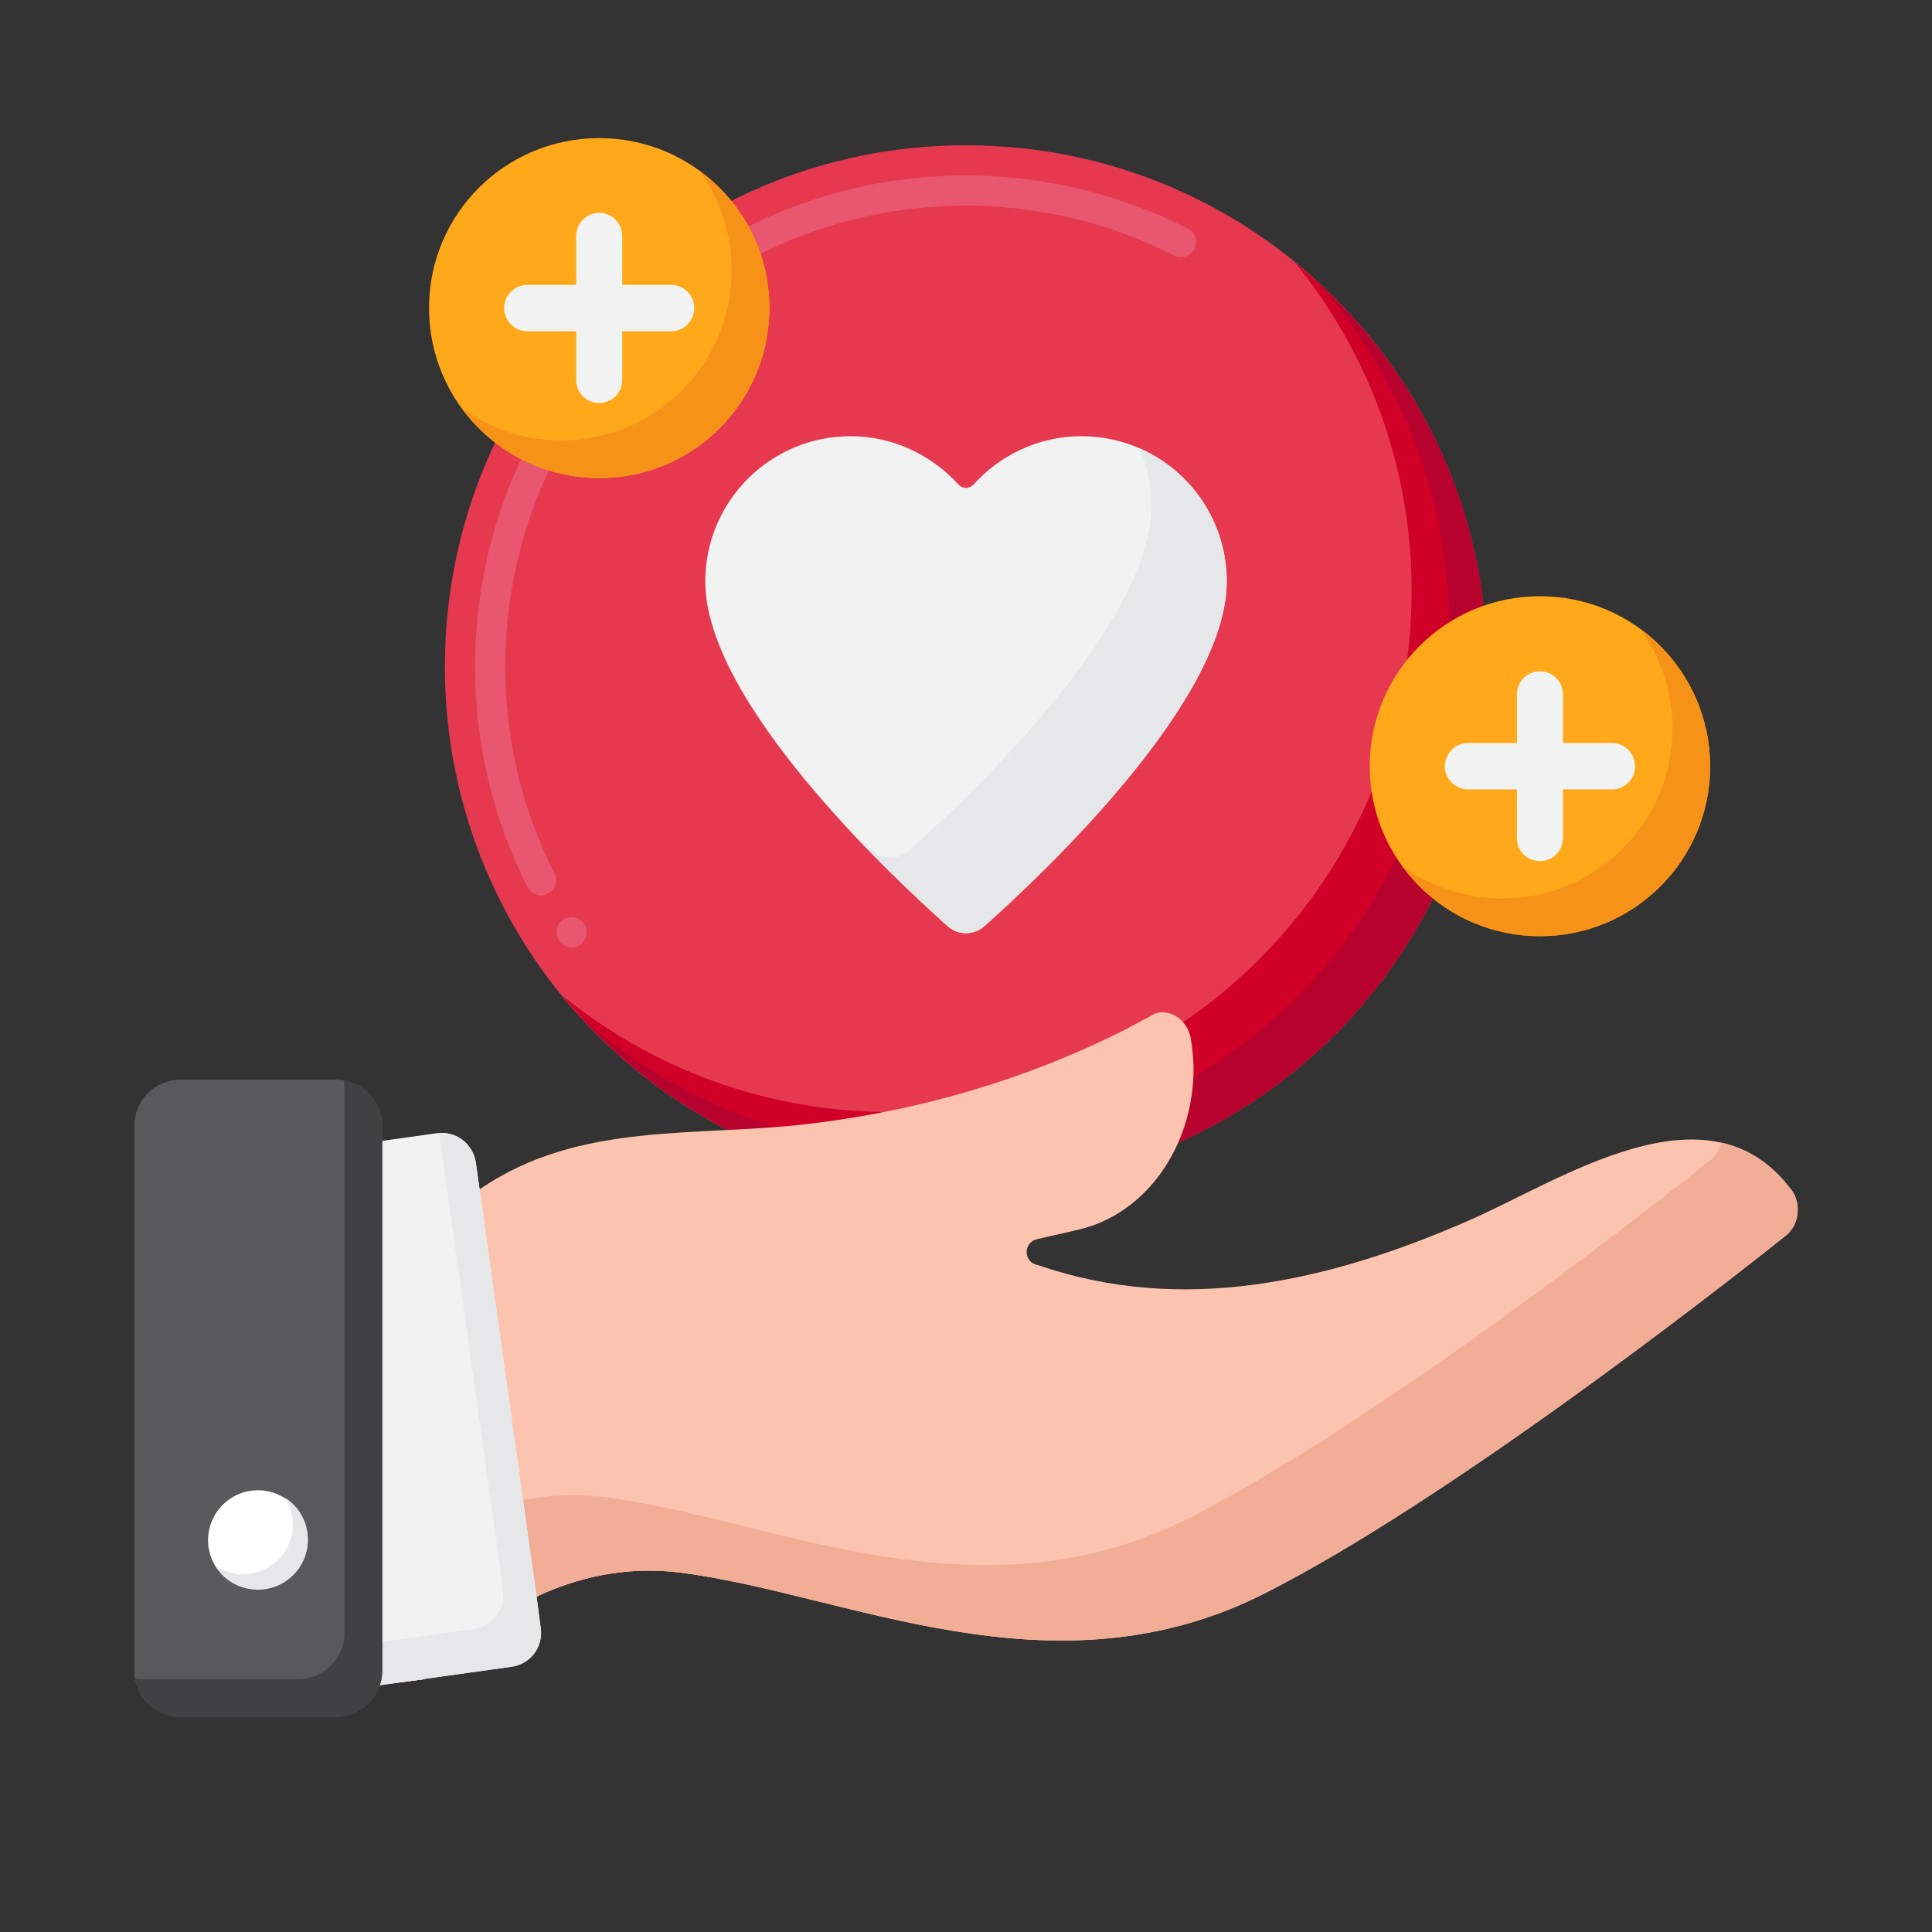
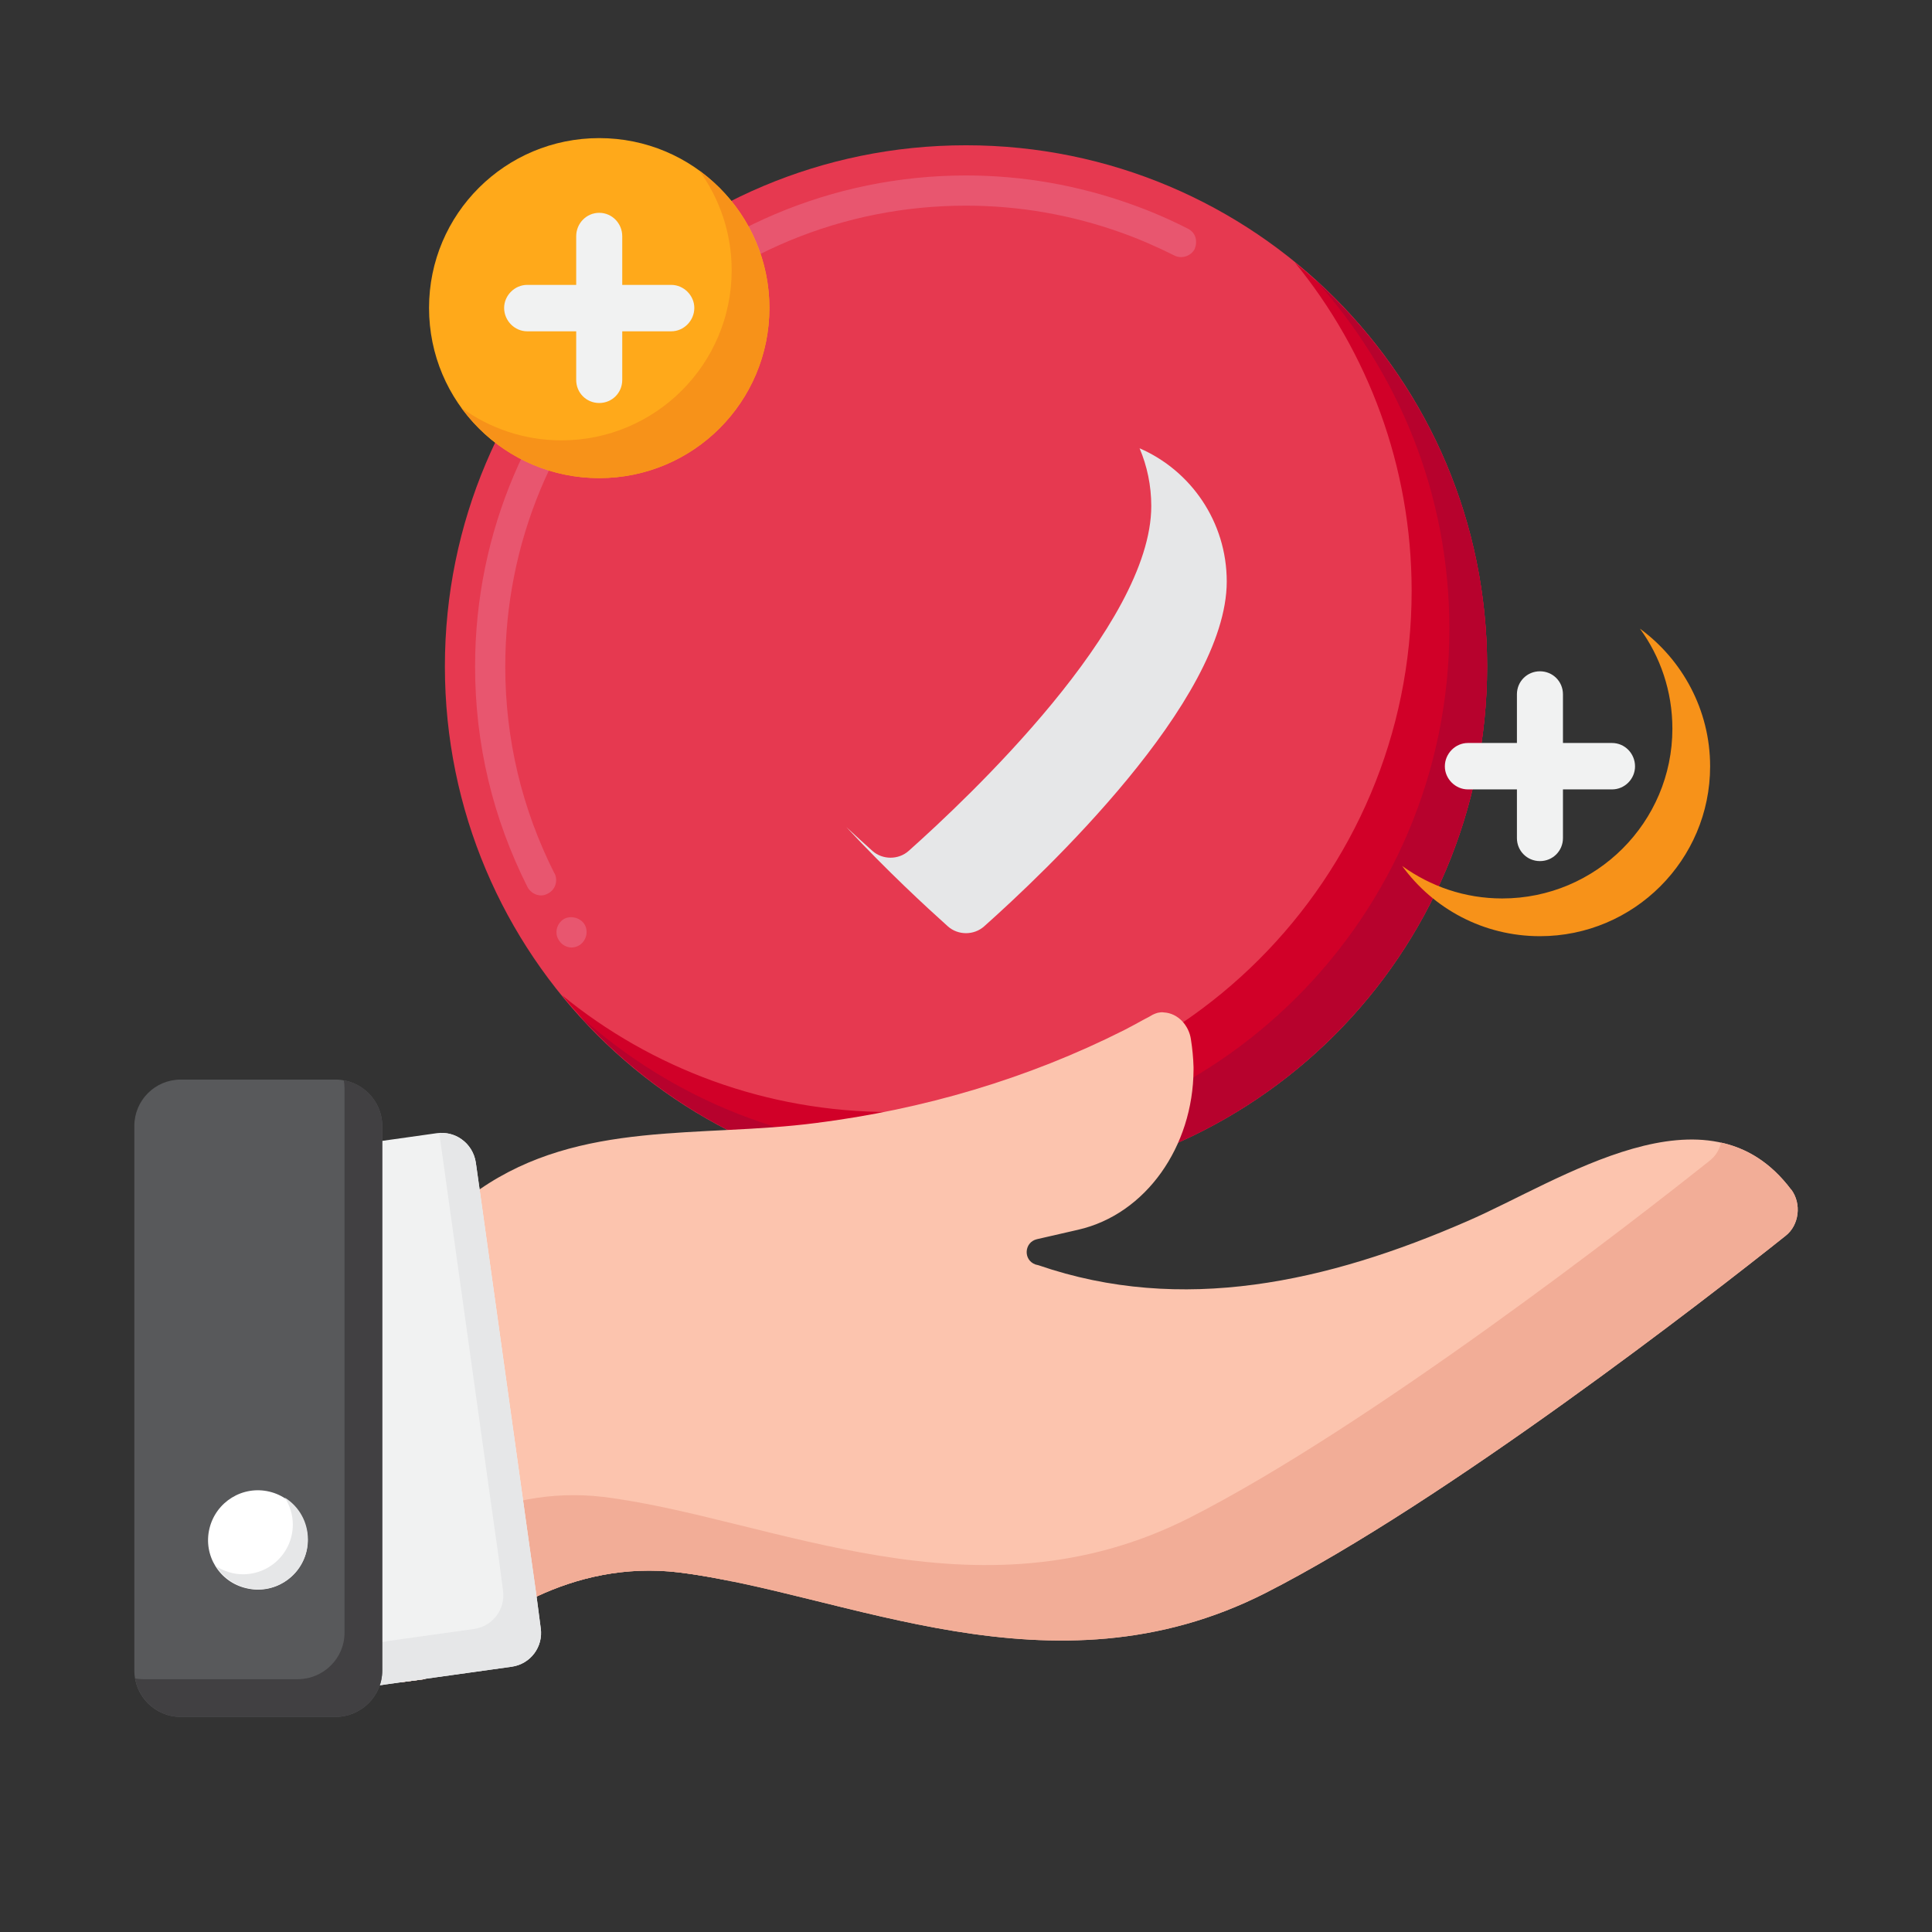
<svg xmlns="http://www.w3.org/2000/svg" version="1.2" viewBox="0 0 512 512" width="50" height="50">
  <rect x="0" y="0" width="512" height="512" fill="#333333" stroke="none" />
  <title>Social Casino Software</title>
  <style>
		.s0 { fill: #e63950 } 
		.s1 { fill: #e8566f } 
		.s2 { fill: #d10028 } 
		.s3 { fill: #b7022d } 
		.s4 { fill: #f1f2f2 } 
		.s5 { fill: #e6e7e8 } 
		.s6 { fill: #fcc4ae } 
		.s7 { fill: #f2ad97 } 
		.s8 { fill: #58595b } 
		.s9 { fill: #414042 } 
		.s10 { fill: #ffffff } 
		.s11 { fill: #ffa91a } 
		.s12 { fill: #f79219 } 
	</style>
  <g>
    <g>
      <g>
        <path fill-rule="evenodd" class="s0" d="m256 314.7c-76.4 0-138.1-61.7-138.1-138.1 0-76.3 61.7-138.1 138.1-138.1 76.4 0 138.1 61.8 138.1 138.1 0 76.4-61.7 138.1-138.1 138.1z" />
      </g>
      <g>
        <g>
          <path class="s1" d="m151.5 251.1c-1.3 0-2.6-0.7-3.3-1.8-1.3-1.8-0.8-4.3 1-5.6 1.8-1.2 4.4-0.6 5.6 1.1 1.2 1.8 0.7 4.3-1.1 5.6-0.6 0.4-1.4 0.7-2.2 0.7zm-8.1-13.8c-1.5 0-2.9-0.9-3.6-2.2-9.2-18.3-13.9-37.9-13.9-58.5 0-71.7 58.4-130.1 130.1-130.1 15 0 29.7 2.6 43.7 7.6 5.1 1.8 10.2 4 15.1 6.5 1 0.5 1.7 1.3 2 2.3 0.3 1 0.2 2.1-0.2 3.1-1 1.9-3.5 2.7-5.4 1.7-4.6-2.3-9.4-4.4-14.2-6.1-13.2-4.7-27-7.1-41-7.1-32.5 0-63.2 12.7-86.3 35.8-23.1 23.1-35.8 53.8-35.8 86.3 0 19.3 4.4 37.7 13 54.8l0.1 0.1c0.9 1.9 0.2 4.3-1.8 5.3q-0.9 0.5-1.8 0.5z" />
        </g>
      </g>
      <g>
        <path class="s2" d="m343.1 69.5c19.4 23.7 31 54.1 31 87.1 0 76.3-61.8 138.1-138.1 138.1-33 0-63.4-11.6-87.1-31 25.3 31.1 63.9 51 107.1 51 76.3 0 138.1-61.8 138.1-138.1 0-43.2-19.9-81.8-51-107.1z" />
      </g>
      <g>
        <path class="s3" d="m348.5 74.1c22.1 24.5 35.6 56.9 35.6 92.5 0 76.3-61.8 138.1-138.1 138.1-35.6 0-68-13.5-92.5-35.6 25.3 28 61.8 45.6 102.5 45.6 76.3 0 138.1-61.8 138.1-138.1 0-40.7-17.6-77.2-45.6-102.5z" />
      </g>
      <g>
-         <path class="s4" d="m286.6 115.6c-11.3 0-21.6 5-28.6 12.8-1.1 1.2-2.9 1.2-4 0-7.1-7.8-17.3-12.8-28.6-12.8-21.3 0-38.5 17.3-38.5 38.5 0 31.7 48.7 77.5 64.3 91.4 2.7 2.4 6.9 2.4 9.6 0 15.6-13.9 64.3-59.7 64.3-91.4 0-21.2-17.2-38.5-38.5-38.5z" />
-       </g>
+         </g>
      <g>
        <path class="s5" d="m302 118.8c2 4.7 3.1 9.9 3.1 15.3 0 31.7-48.7 77.5-64.3 91.4-2.7 2.4-6.9 2.4-9.6 0-1.9-1.7-4.2-3.8-6.9-6.3 10.8 11.6 21.1 21.1 26.9 26.3 2.7 2.4 6.9 2.4 9.6 0 15.6-13.9 64.3-59.7 64.3-91.4 0-15.8-9.5-29.4-23.1-35.3z" />
      </g>
    </g>
    <g>
      <g>
        <g>
          <g>
            <g>
              <path class="s6" d="m473.2 327.5c-20.2 16.1-90.1 70.4-137.9 94.7-56.6 28.7-111.1 0-155.4-5.5-14.3-1.7-27 1.4-37.7 6.4-13.3 6.3-23.5 15.4-29.5 21.8l-0.3 0.1-6 0.8v-109.7c0 0 6.5-11.1 20.7-20.9 26.8-18.5 58.5-13.6 89.2-17.6 28.4-3.6 56-11.7 81.6-24.6q2.7-1.4 5.4-2.9 1.2-0.6 2.2-1.2 0.6-0.3 1.3-0.5 0 0 0 0c0.5-0.1 1.1-0.2 1.6-0.1 3.9 0.2 6.7 3.6 7.2 7.1q0.6 3.8 0.7 7.4 0 0.4 0 0.7c-0.1 20.3-12.6 38.3-30.6 42.4l-10.9 2.5c-3.4 0.8-3.7 5.5-0.4 6.7q0.4 0.1 0.8 0.2c38 13.1 76.6 4.5 113.7-11.7 24.5-10.6 63.7-37.8 85.8-8.3 2.8 3.7 2.1 9.4-1.5 12.2z" />
            </g>
            <g>
              <g>
                <path class="s7" d="m164.4 413.2c-14.3-1.8-27.1 1.3-37.8 6.4-7.9 3.7-14.7 8.5-20.2 13.1v13.1l6-0.8 0.3-0.1c6-6.4 16.2-15.6 29.5-21.8 10.7-5 23.4-8.1 37.7-6.4 4.9 0.6 9.9 1.5 15 2.6-10.6-2.6-20.8-4.9-30.5-6.1z" />
              </g>
            </g>
            <g>
              <g>
                <path class="s7" d="m474.7 315.3c-5.4-7.2-11.7-11-18.6-12.5-0.4 1.8-1.4 3.5-2.9 4.7-20.2 16.1-90.1 70.4-137.9 94.7-56.6 28.7-111.1 0-155.4-5.5-14.3-1.7-27 1.4-37.7 6.4-6 2.8-11.2 6.2-15.8 9.6v33.1l6-0.8 0.3-0.1c6-6.4 16.2-15.5 29.5-21.8 10.7-5 23.4-8.1 37.7-6.4 44.3 5.5 98.8 34.2 155.4 5.5 47.8-24.3 117.7-78.6 137.9-94.7 3.6-2.8 4.3-8.5 1.5-12.3z" />
              </g>
            </g>
            <g>
              <g>
                <g>
                  <g>
                    <path class="s4" d="m135.6 441.7l-22.9 3.2-0.3 0.1-6 0.8-7.8 1.1c-4.9 0.7-9.5-2.8-10.2-7.8l-17.3-123.3c-0.7-5 2.8-9.6 7.8-10.3l36.9-5.2c2.4-0.3 4.7 0.3 6.5 1.6 2 1.4 3.4 3.6 3.8 6.2l1 7.1 12.8 91.6 2.3 16.3 1.1 8.4c0.7 4.9-2.7 9.5-7.7 10.2z" />
                  </g>
                </g>
                <g>
                  <path class="s5" d="m143.3 431.5l-1.1-8.4-2.3-16.3-12.8-91.6-1-7.1c-0.4-2.6-1.8-4.8-3.8-6.2-1.7-1.2-3.8-1.8-5.9-1.6l0.7 4.9 12.8 91.6 2.3 16.3 1.1 8.4c0.7 4.9-2.7 9.5-7.7 10.2l-22.9 3.2-0.3 0.1-6 0.8-7.8 1.1c-0.2 0-0.3 0-0.5 0l0.3 2.2c0.7 5 5.3 8.5 10.2 7.8l7.8-1.1 6-0.8 0.3-0.1 22.9-3.2c5-0.7 8.4-5.3 7.7-10.2z" />
                </g>
                <g>
                  <path class="s8" d="m47.9 455h41c6.8 0 12.4-5.5 12.4-12.3v-144.3c0-6.8-5.6-12.3-12.4-12.3h-41c-6.8 0-12.3 5.5-12.3 12.3v144.3c0 6.8 5.5 12.3 12.3 12.3z" />
                </g>
                <g>
                  <path class="s9" d="m91.1 286.3q0.2 1 0.2 2.1v144.3c0 6.8-5.6 12.3-12.4 12.3h-41q-1.1 0-2.1-0.2c1 5.8 6.1 10.2 12.1 10.2h41c6.8 0 12.4-5.5 12.4-12.3v-144.3c0-6.1-4.4-11.1-10.2-12.1z" />
                </g>
              </g>
              <g>
                <g>
                  <path fill-rule="evenodd" class="s10" d="m81.2 411.1c-1.7 7.1-8.8 11.5-15.9 9.8-7.1-1.6-11.5-8.7-9.8-15.8 1.7-7.1 8.8-11.5 15.9-9.8 7.1 1.7 11.4 8.8 9.8 15.8z" />
                </g>
              </g>
              <g>
                <path class="s5" d="m75.5 396.9c1.3 2.1 2.1 4.5 2.1 7.1 0 7.3-5.9 13.2-13.2 13.2-2.6 0-5-0.8-7.1-2.1 2.4 3.7 6.5 6.1 11.1 6.1 7.3 0 13.2-5.9 13.2-13.2 0-4.7-2.4-8.8-6.1-11.1z" />
              </g>
            </g>
          </g>
        </g>
      </g>
    </g>
    <g>
      <g>
        <g>
-           <path fill-rule="evenodd" class="s11" d="m408.1 248.1c-24.9 0-45.1-20.1-45.1-45 0-25 20.2-45.1 45.1-45.1 24.9 0 45.1 20.1 45.1 45.1 0 24.9-20.2 45-45.1 45z" />
-         </g>
+           </g>
        <g>
          <path class="s12" d="m434.6 166.6c5.4 7.4 8.6 16.6 8.6 26.5 0 24.8-20.2 45-45.1 45-9.9 0-19-3.2-26.5-8.6 8.2 11.3 21.5 18.6 36.5 18.6 24.9 0 45.1-20.2 45.1-45 0-15-7.4-28.3-18.6-36.5z" />
        </g>
        <g>
          <path class="s4" d="m427.2 196.9h-13v-12.9c0-3.4-2.7-6.1-6.1-6.1-3.4 0-6.1 2.7-6.1 6.1v12.9h-13c-3.3 0-6.1 2.8-6.1 6.2 0 3.3 2.8 6.1 6.1 6.1h13v12.9c0 3.4 2.7 6.1 6.1 6.1 3.4 0 6.1-2.7 6.1-6.1v-12.9h13c3.4 0 6.1-2.8 6.1-6.1 0-3.4-2.7-6.2-6.1-6.2z" />
        </g>
      </g>
      <g>
        <g>
          <path fill-rule="evenodd" class="s11" d="m158.8 126.7c-24.9 0-45.1-20.1-45.1-45.1 0-24.9 20.2-45 45.1-45 24.9 0 45.1 20.1 45.1 45 0 25-20.2 45.1-45.1 45.1z" />
        </g>
        <g>
          <path class="s12" d="m185.3 45.2c5.4 7.4 8.6 16.6 8.6 26.4 0 24.9-20.2 45.1-45.1 45.1-9.9 0-19-3.2-26.5-8.6 8.2 11.3 21.5 18.6 36.5 18.6 24.9 0 45.1-20.2 45.1-45.1 0-14.9-7.4-28.2-18.6-36.4z" />
        </g>
        <g>
          <path class="s4" d="m177.9 75.5h-13v-12.9c0-3.4-2.7-6.2-6.1-6.2-3.4 0-6.1 2.8-6.1 6.2v12.9h-13c-3.3 0-6.1 2.8-6.1 6.1 0 3.4 2.8 6.2 6.1 6.2h13v12.9c0 3.4 2.7 6.1 6.1 6.1 3.4 0 6.1-2.7 6.1-6.1v-12.9h13c3.3 0 6.1-2.8 6.1-6.2 0-3.3-2.8-6.1-6.1-6.1z" />
        </g>
      </g>
    </g>
  </g>
</svg>